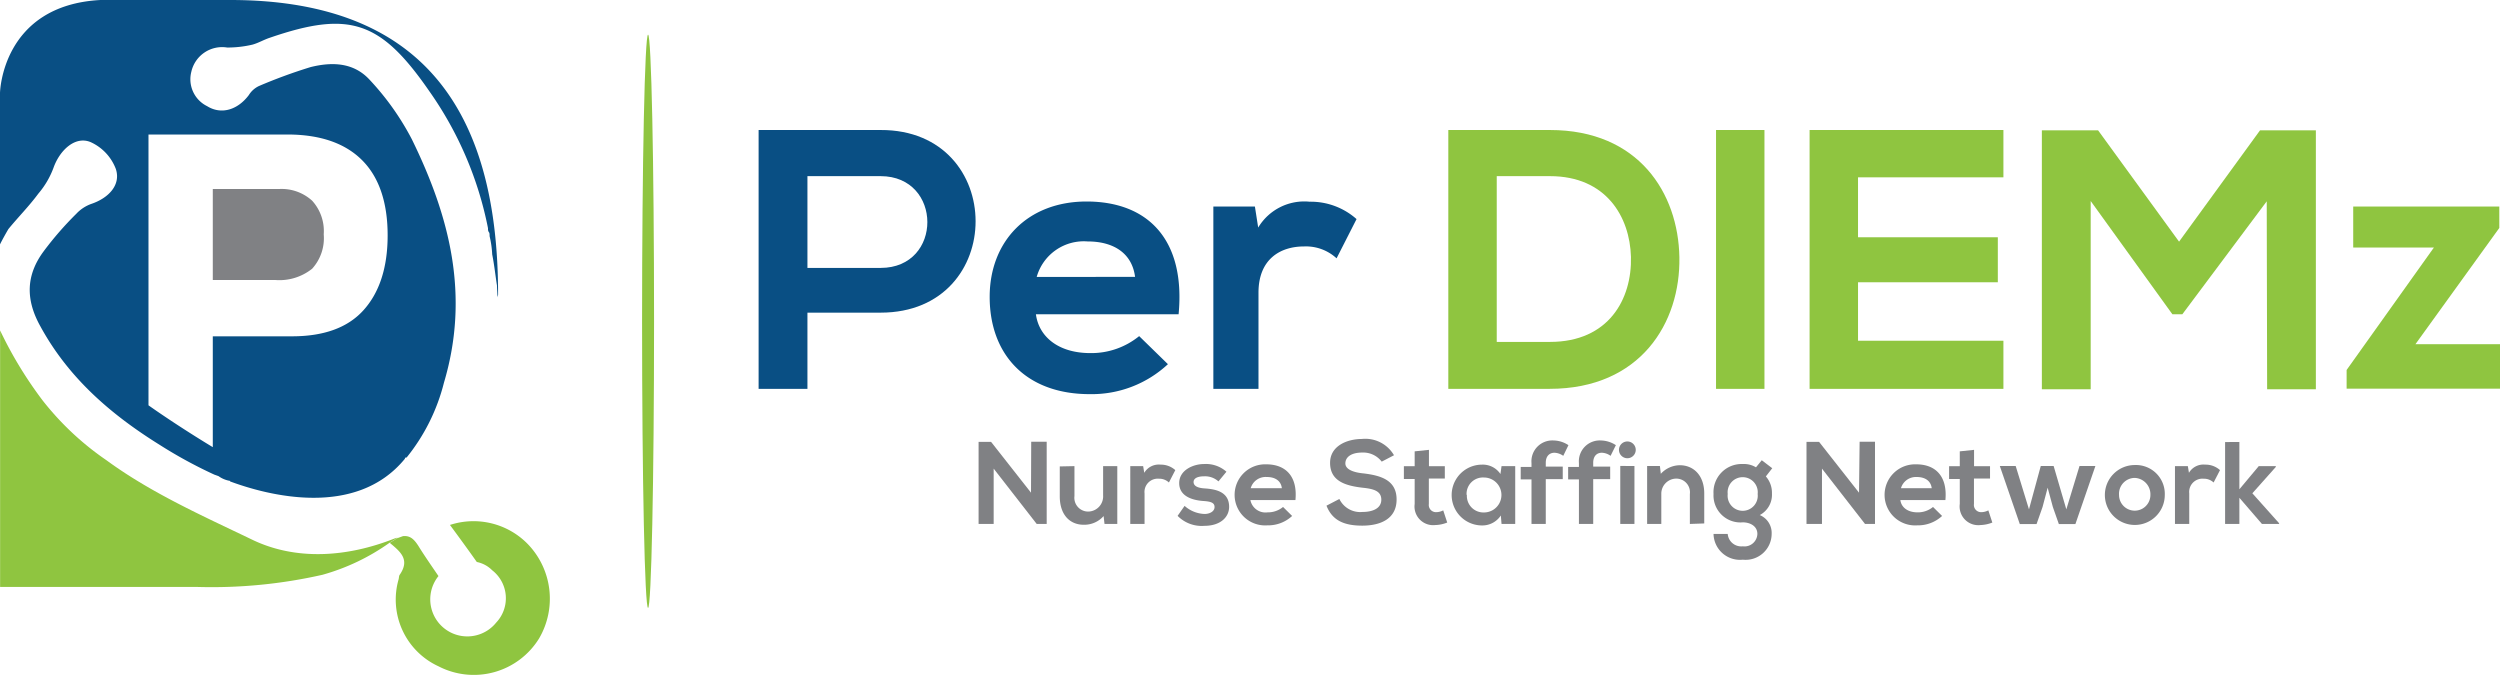
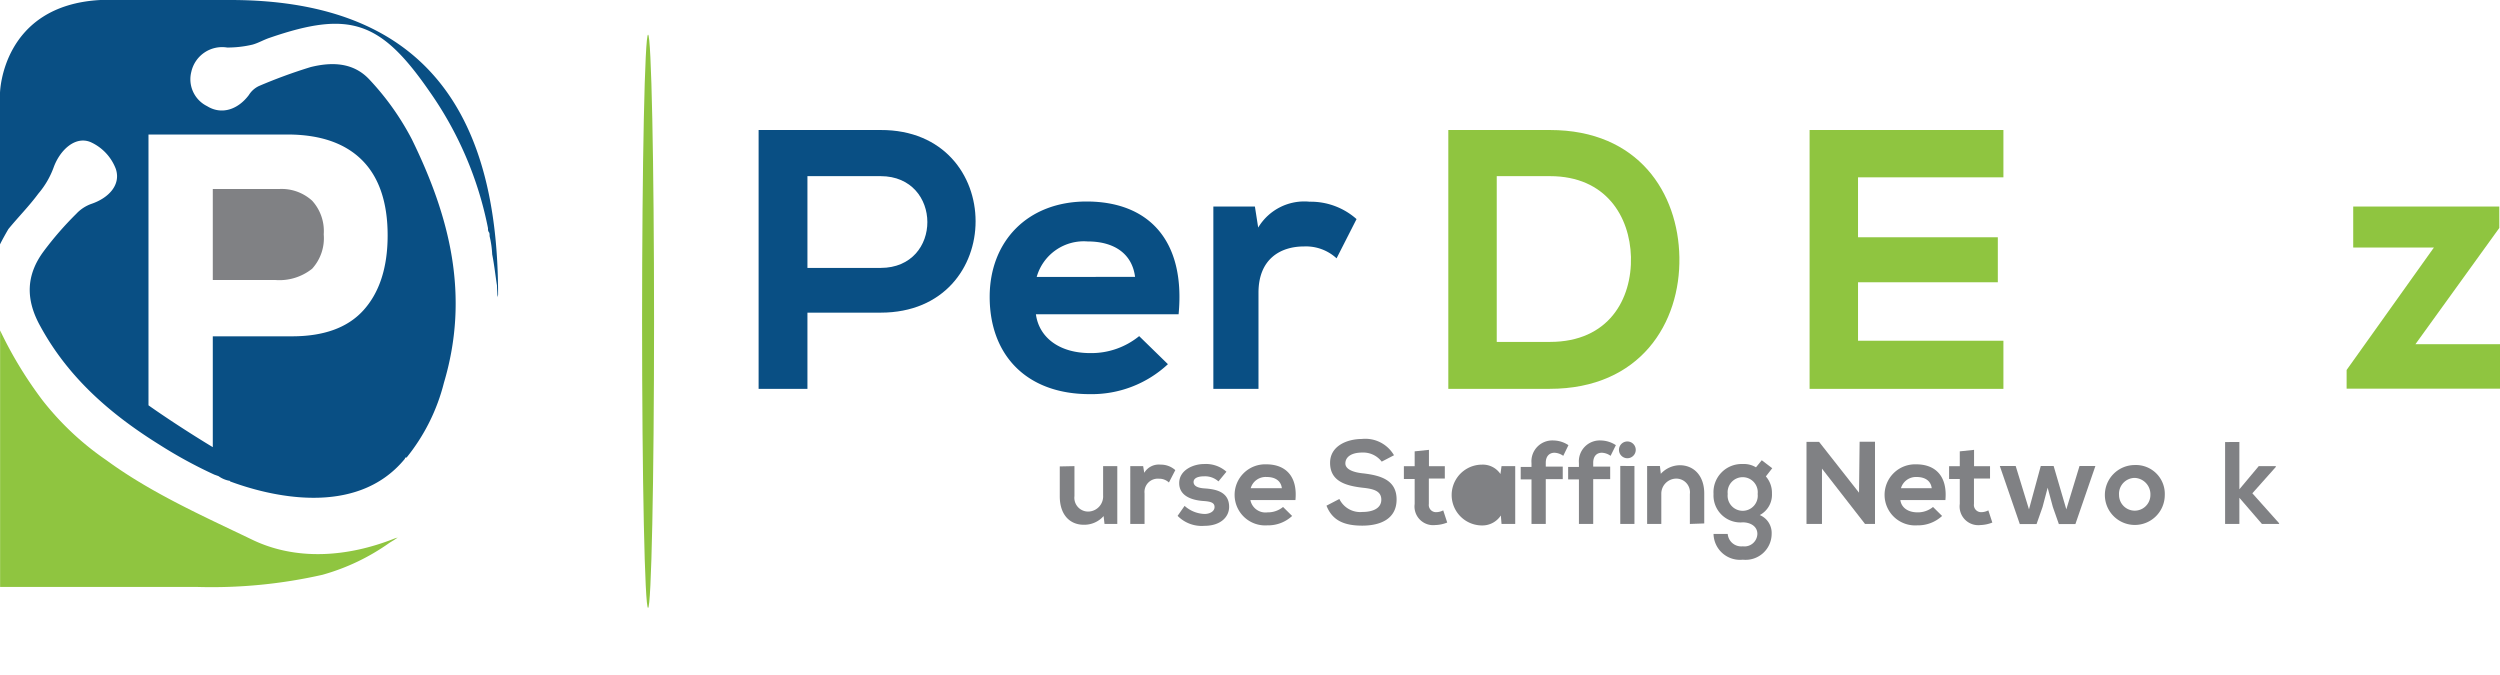
<svg xmlns="http://www.w3.org/2000/svg" id="Layer_1" data-name="Layer 1" viewBox="0 0 250.36 67.59">
  <defs>
    <style>.cls-1{fill:#8fc540;}.cls-2{fill:#094f84;}.cls-3{fill:#808184;}.cls-4{fill:none;}</style>
  </defs>
  <title>PerDIEMz-logo</title>
  <path class="cls-1" d="M66.13,32.73c0,15.84-.27,28.68-.6,28.68s-.6-12.84-.6-28.68S65.2,4,65.53,4,66.13,16.88,66.13,32.73Z" transform="translate(-0.63 -0.53)" />
  <path class="cls-2" d="M88.82,31.84H81.49v7.63H76.6V13.55c4.07,0,8.14,0,12.22,0C101.48,13.51,101.52,31.84,88.82,31.84Zm-7.33-4.48h7.33c6.26,0,6.22-9.19,0-9.19H81.49Z" transform="translate(-0.63 -0.53)" />
  <path class="cls-2" d="M104.37,32c.3,2.26,2.26,3.89,5.45,3.89a7.58,7.58,0,0,0,4.89-1.7L117.59,37a11.19,11.19,0,0,1-7.85,3c-6.29,0-10-3.89-10-9.74,0-5.55,3.78-9.55,9.7-9.55,6.11,0,9.93,3.77,9.22,11.29Zm9.93-3.74c-.3-2.37-2.15-3.55-4.74-3.55a4.9,4.9,0,0,0-5.11,3.55Z" transform="translate(-0.63 -0.53)" />
  <path class="cls-2" d="M126.3,21.21l.33,2.11a5.38,5.38,0,0,1,5.15-2.59,6.92,6.92,0,0,1,4.7,1.74l-2,3.93a4.52,4.52,0,0,0-3.26-1.19c-2.37,0-4.56,1.26-4.56,4.63v9.63h-4.52V21.21Z" transform="translate(-0.63 -0.53)" />
  <path class="cls-1" d="M168.81,26.29c.12,6.55-3.88,13.18-13,13.18H145.67V13.55h10.18C164.74,13.55,168.7,19.88,168.81,26.29Zm-18.29,8.48h5.33c5.89,0,8.22-4.3,8.11-8.52-.11-4-2.48-8.08-8.11-8.08h-5.33Z" transform="translate(-0.63 -0.53)" />
-   <path class="cls-1" d="M172.48,39.47V13.55h4.85V39.47Z" transform="translate(-0.63 -0.53)" />
  <path class="cls-1" d="M201.26,39.47H181.85V13.55h19.41v4.74H186.7v6h14V28.8h-14v5.85h14.56Z" transform="translate(-0.63 -0.53)" />
-   <path class="cls-1" d="M227.63,20.69,219.18,32h-1L210,20.66V39.51h-4.89V13.58h5.63l8.11,11.15,8.11-11.15h5.59V39.51h-4.88Z" transform="translate(-0.63 -0.53)" />
  <path class="cls-1" d="M250.92,21.21v2.15L242.52,35H251v4.45H235.63V37.58l8.74-12.26h-8.08V21.21Z" transform="translate(-0.63 -0.53)" />
-   <path class="cls-3" d="M103.9,44.77h1.55V53h-1l-4.31-5.54V53H98.63V44.78h1.25l4,5.09Z" transform="translate(-0.63 -0.53)" />
  <path class="cls-3" d="M108.23,47.21v3a1.38,1.38,0,0,0,1.4,1.55,1.52,1.52,0,0,0,1.47-1.62V47.21h1.42V53h-1.28l-.09-.79a2.57,2.57,0,0,1-2,.87c-1.38,0-2.39-1-2.39-2.84v-3Z" transform="translate(-0.63 -0.53)" />
  <path class="cls-3" d="M115.11,47.21l.11.67a1.69,1.69,0,0,1,1.63-.82,2.16,2.16,0,0,1,1.48.55l-.64,1.24a1.41,1.41,0,0,0-1-.38,1.33,1.33,0,0,0-1.44,1.47V53h-1.43V47.21Z" transform="translate(-0.63 -0.53)" />
  <path class="cls-3" d="M122.65,48.74a2,2,0,0,0-1.43-.51c-.68,0-1.06.21-1.06.57s.34.59,1.08.64c1.09.07,2.48.31,2.48,1.85,0,1-.84,1.9-2.49,1.9a3.38,3.38,0,0,1-2.67-1l.7-1a3.15,3.15,0,0,0,2,.81c.54,0,1-.27,1-.69s-.33-.56-1.15-.61c-1.09-.08-2.39-.48-2.39-1.79S120.14,47,121.2,47a3.1,3.1,0,0,1,2.25.77Z" transform="translate(-0.63 -0.53)" />
  <path class="cls-3" d="M125.85,50.61a1.54,1.54,0,0,0,1.72,1.23,2.39,2.39,0,0,0,1.55-.54l.91.9a3.53,3.53,0,0,1-2.48.94,3.06,3.06,0,1,1-.11-6.11c1.94,0,3.15,1.2,2.92,3.58ZM129,49.42c-.09-.75-.68-1.12-1.5-1.12a1.56,1.56,0,0,0-1.62,1.12Z" transform="translate(-0.63 -0.53)" />
  <path class="cls-3" d="M139,46.76a2.33,2.33,0,0,0-1.94-.91c-1.15,0-1.7.48-1.7,1.09s.84.91,1.83,1c1.71.21,3.3.66,3.3,2.61s-1.62,2.62-3.44,2.62-3-.52-3.58-2l1.29-.67a2.32,2.32,0,0,0,2.31,1.3c1,0,1.89-.34,1.89-1.23s-.81-1.09-1.9-1.2c-1.68-.2-3.23-.65-3.23-2.49,0-1.68,1.67-2.38,3.18-2.39a3.32,3.32,0,0,1,3.22,1.63Z" transform="translate(-0.63 -0.53)" />
  <path class="cls-3" d="M143.73,45.58v1.64h1.59v1.23h-1.6V51a.72.72,0,0,0,.75.82,1.58,1.58,0,0,0,.69-.18l.4,1.22a3.47,3.47,0,0,1-1.19.25A1.87,1.87,0,0,1,142.3,51v-2.5h-1.08V47.22h1.08V45.73Z" transform="translate(-0.63 -0.53)" />
-   <path class="cls-3" d="M151,47.21h1.37V53H151l-.07-.85a2.21,2.21,0,0,1-1.88,1,3,3,0,0,1,0-6.09,2.12,2.12,0,0,1,1.84.94Zm-3.47,2.88a1.66,1.66,0,0,0,1.71,1.76,1.75,1.75,0,0,0,0-3.5A1.64,1.64,0,0,0,147.5,50.09Z" transform="translate(-0.63 -0.53)" />
+   <path class="cls-3" d="M151,47.21h1.37V53H151l-.07-.85a2.21,2.21,0,0,1-1.88,1,3,3,0,0,1,0-6.09,2.12,2.12,0,0,1,1.84.94Zm-3.47,2.88A1.64,1.64,0,0,0,147.5,50.09Z" transform="translate(-0.63 -0.53)" />
  <path class="cls-3" d="M154,53V48.54h-1.08V47.29H154V46.9a2.09,2.09,0,0,1,2.2-2.26,2.79,2.79,0,0,1,1.5.47l-.52,1.07a1.62,1.62,0,0,0-.88-.31c-.49,0-.87.33-.87,1v.39h1.7v1.25h-1.7V53Z" transform="translate(-0.63 -0.53)" />
  <path class="cls-3" d="M158.75,53V48.54h-1.08V47.29h1.08V46.9a2.09,2.09,0,0,1,2.2-2.26,2.84,2.84,0,0,1,1.5.47l-.53,1.07a1.57,1.57,0,0,0-.88-.31c-.49,0-.86.33-.86,1v.39h1.7v1.25h-1.7V53Z" transform="translate(-0.63 -0.53)" />
  <path class="cls-3" d="M164.44,45.58a.84.84,0,0,1-1.68,0A.84.84,0,0,1,164.44,45.58Zm-1.55,1.61V53h1.42v-5.8Z" transform="translate(-0.63 -0.53)" />
  <path class="cls-3" d="M169.86,53V50a1.37,1.37,0,0,0-1.4-1.54A1.51,1.51,0,0,0,167,50v3h-1.42V47.2h1.28l.09.78a2.62,2.62,0,0,1,1.9-.86c1.36,0,2.45,1,2.45,2.83v3Z" transform="translate(-0.63 -0.53)" />
  <path class="cls-3" d="M177.06,46.62l1.05.8-.64.82a2.48,2.48,0,0,1,.61,1.71,2.3,2.3,0,0,1-1.22,2.16A1.94,1.94,0,0,1,178.05,54a2.61,2.61,0,0,1-2.89,2.58A2.65,2.65,0,0,1,172.23,54h1.42a1.36,1.36,0,0,0,1.51,1.24A1.29,1.29,0,0,0,176.62,54c0-.8-.75-1.16-1.46-1.16A2.7,2.7,0,0,1,172.23,50,2.82,2.82,0,0,1,175.16,47a2.3,2.3,0,0,1,1.32.33ZM173.65,50a1.51,1.51,0,1,0,3,0,1.51,1.51,0,1,0-3,0Z" transform="translate(-0.63 -0.53)" />
  <path class="cls-3" d="M186.86,44.77h1.54V53h-1l-4.31-5.54V53h-1.55V44.78h1.26l4,5.09Z" transform="translate(-0.63 -0.53)" />
  <path class="cls-3" d="M190.94,50.61c.09.71.71,1.23,1.72,1.23a2.39,2.39,0,0,0,1.55-.54l.91.9a3.55,3.55,0,0,1-2.48.94,3.06,3.06,0,1,1-.11-6.11c1.94,0,3.14,1.2,2.92,3.58Zm3.14-1.19c-.09-.75-.68-1.12-1.5-1.12A1.56,1.56,0,0,0,191,49.42Z" transform="translate(-0.63 -0.53)" />
  <path class="cls-3" d="M198.32,45.58v1.64h1.6v1.23h-1.61V51a.72.72,0,0,0,.75.82,1.58,1.58,0,0,0,.69-.18l.4,1.22a3.46,3.46,0,0,1-1.18.25A1.87,1.87,0,0,1,196.89,51v-2.5h-1.07V47.22h1.07V45.73Z" transform="translate(-0.63 -0.53)" />
  <path class="cls-3" d="M206.29,47.2l1.27,4.34,1.32-4.34h1.59l-2,5.81h-1.66l-.6-1.71-.52-1.93-.51,1.93-.6,1.71H202.9l-2-5.81h1.59l1.33,4.34L205,47.2Z" transform="translate(-0.63 -0.53)" />
  <path class="cls-3" d="M217.42,50.1a3,3,0,1,1-3-3A2.89,2.89,0,0,1,217.42,50.1Zm-4.58,0a1.57,1.57,0,1,0,3.14,0,1.64,1.64,0,0,0-1.57-1.71A1.59,1.59,0,0,0,212.84,50.1Z" transform="translate(-0.63 -0.53)" />
-   <path class="cls-3" d="M219.73,47.21l.11.67a1.68,1.68,0,0,1,1.62-.82,2.16,2.16,0,0,1,1.49.55l-.64,1.24a1.41,1.41,0,0,0-1-.38,1.33,1.33,0,0,0-1.44,1.47V53h-1.43V47.21Z" transform="translate(-0.63 -0.53)" />
  <path class="cls-3" d="M224.89,44.79v4.74l1.94-2.32h1.71v.08l-2.35,2.64,2.68,3V53h-1.72l-2.26-2.62V53h-1.43v-8.2Z" transform="translate(-0.63 -0.53)" />
  <path class="cls-4" d="M40.46,54.37l-.15.09.64-.23A2.86,2.86,0,0,0,40.46,54.37Z" transform="translate(-0.63 -0.53)" />
-   <path class="cls-1" d="M53.47,55a7.59,7.59,0,0,0-7.78-1.9c.9,1.22,1.8,2.45,2.69,3.71a3,3,0,0,1,1.54.83,3.55,3.55,0,0,1,.4,5.24,3.71,3.71,0,0,1-5.78-4.66c-.68-1-1.38-2-2-3-.48-.76-.88-1.06-1.55-1l-.64.23c-.21.16-.46.29-.69.44,1.05.88,2.06,1.66,1,3.2-.08.1-.07.29-.11.45a7.35,7.35,0,0,0,4,8.72,7.68,7.68,0,0,0,10.07-2.8A7.88,7.88,0,0,0,53.47,55Z" transform="translate(-0.63 -0.53)" />
  <path class="cls-3" d="M28.19,28.57H21.94V19.46h6.62a4.54,4.54,0,0,1,3.33,1.17A4.52,4.52,0,0,1,33.05,24a4.55,4.55,0,0,1-1.16,3.44A5.25,5.25,0,0,1,28.19,28.57Z" transform="translate(-0.63 -0.53)" />
  <path class="cls-2" d="M43.84,7.83Q37.18.53,23.69.53h-13C.79,1.06.63,9.84.63,9.84V25c.27-.53.53-1,.84-1.53,1-1.22,2.07-2.29,3-3.55A8.52,8.52,0,0,0,6,17.3c.63-1.74,2.16-3.18,3.7-2.54a4.82,4.82,0,0,1,2.53,2.69c.53,1.6-.73,2.91-2.43,3.49a3.81,3.81,0,0,0-1.53,1A33,33,0,0,0,5,25.7c-1.8,2.43-1.8,4.88-.32,7.52,2.8,5.13,7,8.78,11.91,11.84a45.7,45.7,0,0,0,5.5,3l.42.15a2.74,2.74,0,0,0,1.16.48l0,.05c3.71,1.38,12.59,3.75,17.51-2.27,0-.06,0-.06.06-.11s.1,0,.1,0a19.46,19.46,0,0,0,3.75-7.51c2.6-8.73.59-16.61-3.22-24.38A26.79,26.79,0,0,0,37.6,8.47C36,6.77,33.85,6.72,31.73,7.25a51.5,51.5,0,0,0-5.18,1.9,2.4,2.4,0,0,0-1,.9c-1.11,1.48-2.75,2-4.18,1.11a3,3,0,0,1-1.58-3.44,3.16,3.16,0,0,1,3.59-2.43A10.9,10.9,0,0,0,25.91,5c.59-.16,1.11-.48,1.74-.69,8-2.75,11.11-1.69,16,5.39A35.82,35.82,0,0,1,49.5,23.38v0s0,0,0,.12.06.26.11.31.05.27.05.37A9.61,9.61,0,0,1,49.92,26c.21,1.06.32,2.11.48,3.12,0,.37.05.79.05,1.22,0-.11.06-.22.06-.32C50.51,20.05,48.28,12.69,43.84,7.83ZM29.4,14c3.34,0,5.82.89,7.51,2.59s2.54,4.23,2.54,7.51S38.6,29.88,37,31.63s-4,2.58-7.13,2.58H21.94v11.1c-2.37-1.43-4.86-3.07-6.44-4.19V14Z" transform="translate(-0.63 -0.53)" />
  <path class="cls-1" d="M40.46,54.37a2.26,2.26,0,0,0-.3.08c-4.77,1.9-9.94,2.25-14.35.09-4.95-2.38-10.07-4.66-14.52-7.92a28.66,28.66,0,0,1-6.4-6,40.26,40.26,0,0,1-4.25-7V59.31H20.4a50.15,50.15,0,0,0,12.53-1.22,21.63,21.63,0,0,0,6.69-3.19c.23-.15.48-.28.69-.44Z" transform="translate(-0.63 -0.53)" />
</svg>